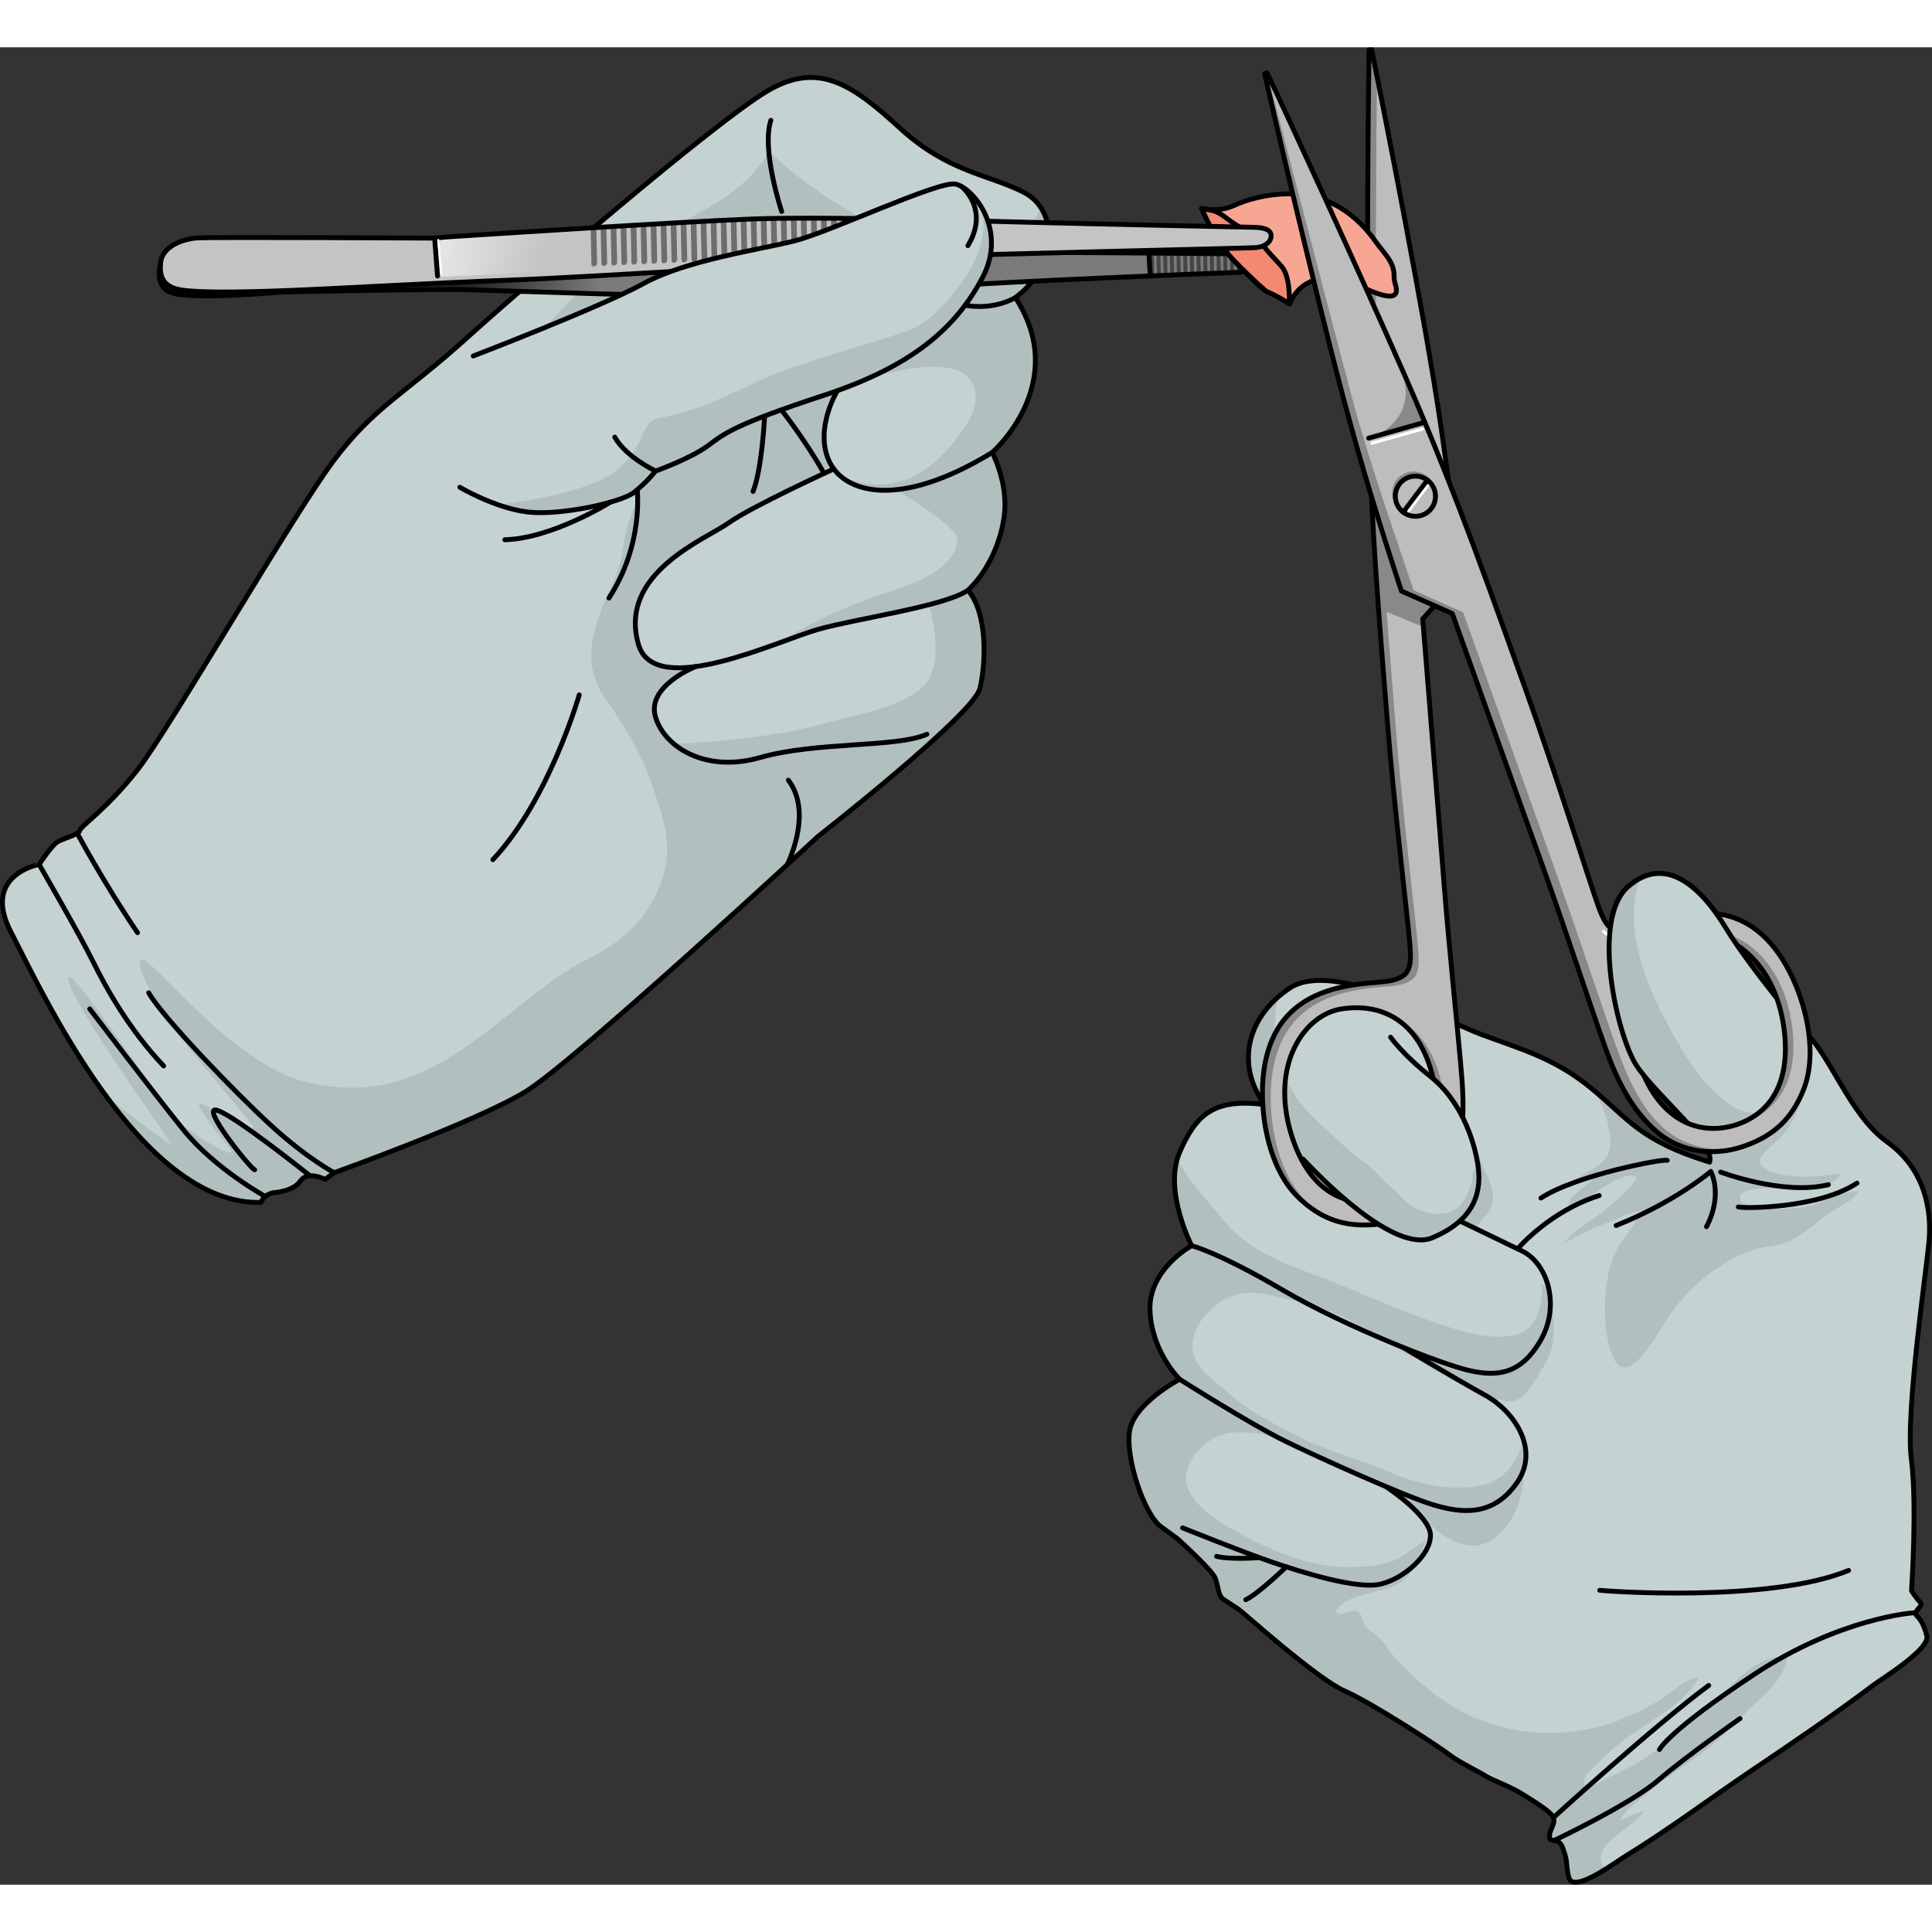
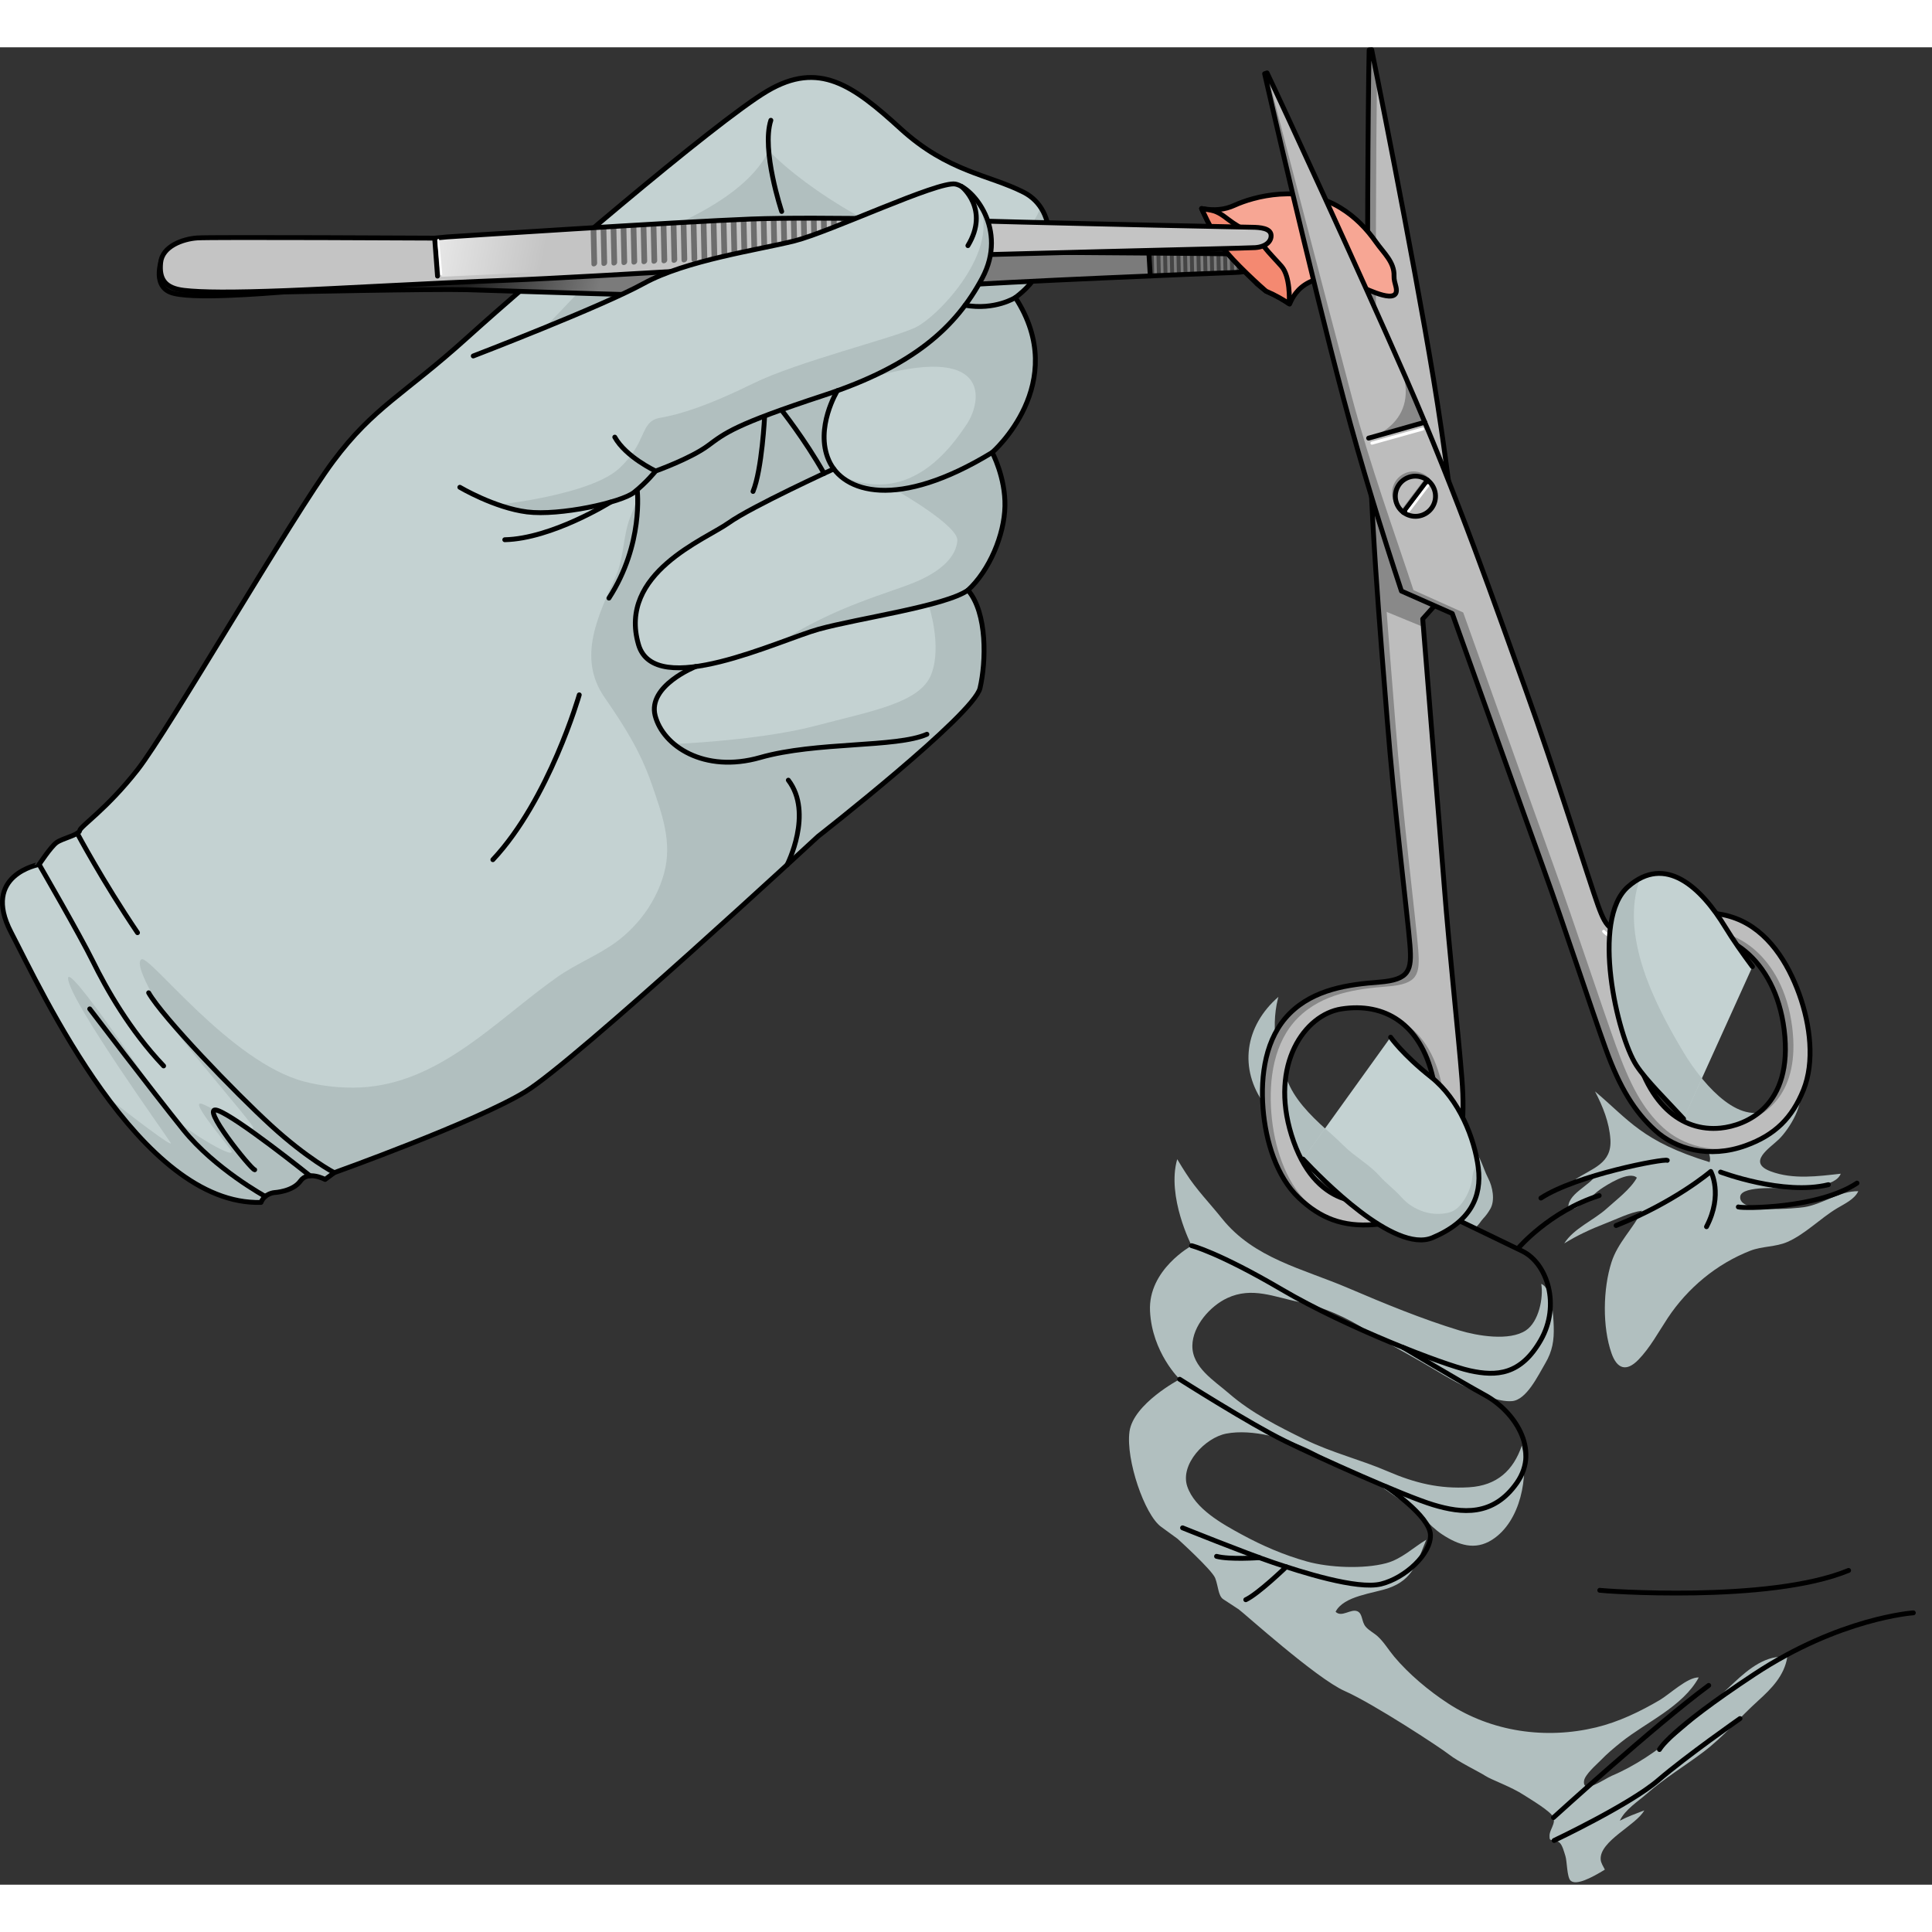
<svg xmlns="http://www.w3.org/2000/svg" version="1.1" id="Layer_1" width="800px" height="800px" viewBox="0 0 397.839 378.356" enable-background="new 0 0 397.839 378.356" xml:space="preserve">
  <rect x="0" y="0" width="397.839" height="378.356" fill="#333333" stroke="none" />
  <g>
    <g>
      <g>
-         <path fill="#C4D2D2" d="M393.62,317.813c0,0,1.199-17.537-0.04-27.137c-1.24-9.598,3.187-39.334,3.663-45.043     c0.479-5.711-0.58-14.438-8.604-20.197c-8.021-5.76-11.672-18.193-17.595-23.328c0,0-10.638-12.496-15.712-20.842     c-5.073-8.346-12.406-15.159-20.099-8.402c-7.692,6.759-2.261,30.65,1.745,36.791c4.009,6.141,16.375,16,15.065,19.914     c-14.419-4.43-16.726-8.953-24.402-15.24c-7.679-6.287-14.565-8.039-22.624-11.061c-8.061-3.023-30.52-15.482-39.441-9.531     c-8.922,5.953-11.114,15.811-5.168,23.975c-10.434-1.316-14.135,2.033-17.51,9.863s2.48,19.197,2.48,19.197     s-8.988,4.904-8.571,13.462c0.417,8.556,6.108,14.044,6.108,14.044s-9.568,5.025-10.338,10.797     c-0.77,5.771,3.105,17.096,6.502,19.572c3.397,2.477,3.397,2.477,3.397,2.477s7.095,6.409,7.75,8.092     c0.653,1.685,0.61,3.665,1.665,4.355c0,0,2.281,1.496,3.16,2.071s16.01,14.259,21.854,16.833s19.717,11.666,21.533,13.107     c1.817,1.441,6.202,3.562,7.431,4.367c1.229,0.806,5.315,2.229,7.952,3.957c1.24,0.813,5.637,3.381,6.067,4.623     c0.318,0.916-0.208,1.779-0.541,2.604c-0.169,0.417-0.302,0.854-0.266,1.308c0.015,0.192-0.02,0.474,0.128,0.609     c0.158,0.145,0.361,0.096,0.552,0.129c0.171,0.027,0.343,0.096,0.511,0.15c0.237,0.076,0.555,0.139,0.764,0.283     c0.695,0.475,1.064,2.102,1.311,2.846c0.348,1.061,0.297,4.363,1.074,5.068c1.902,1.736,9.414-3.906,11.418-5.131     c8.828-5.396,17.087-11.643,25.664-17.416c8.561-5.76,17.096-11.582,25.35-17.779c1.623-1.22,11.58-7.335,10.922-10.043     c-1.082-4.469-2.824-4.107-2.25-4.984c0.575-0.877,1.403-1.408,0.975-1.871C394.327,319.031,393.62,317.813,393.62,317.813z" />
        <path fill="#B1BFBF" d="M306.461,232.913c-0.67-1.286-1.066-2.638-1.684-3.94c-0.425-0.9-0.943-1.756-1.32-2.673     c-0.051,1.118,0.619,2.202,0.609,3.296c-0.006,0.699-0.397,1.308-0.629,1.92c-0.211,0.56-0.227,1.141-0.557,1.652     c-0.393,0.607-1.117,1.018-1.711,1.412c-2.004,1.332-4.861,2.014-7.203,2.451c-3.156,0.59-6.613-1.65-8.842-3.699     c-2.11-1.939-4.252-3.721-6.519-5.482c-1.599-1.241-2.923-2.735-4.447-4.063c-3.122-2.722-6.702-6.049-8.518-9.778     c-1.292-2.661-2.314-5.447-2.802-8.397c-0.514-3.126-0.471-6.604,0.308-9.682c0.031-0.124,0.069-0.264,0.106-0.4     c-6.92,6.014-8.23,14.787-2.846,22.182c-0.089-0.012-0.166-0.017-0.254-0.026c1.394,1.724,2.833,3.467,3.935,5.351     c1.263,2.154,2.642,4.285,4.063,6.336c1.504,2.164,3.109,3.572,5.227,5.104c1.75,1.27,3.29,2.826,5.033,4.07     c1.836,1.308,3.813,2.641,5.78,3.686c2.323,1.236,4.327,3.109,7.044,3.405c2.755,0.3,5.633-0.695,7.85-2.389     c0.531-0.404,1.05-1.075,1.727-1.229c0.754-0.174,1.166,0.344,1.74,0.72c0.6,0.396,0.682,0.589,1.236,0.275     c0.688-0.392,1.094-1.272,1.631-1.831c0.582-0.606,1.032-1.246,1.462-1.982C307.909,237.443,307.358,234.641,306.461,232.913z" />
        <path fill="#B1BFBF" d="M371.506,238.838c-1.626,0.25-13.629,1.416-13.158-2.202c0.311-2.397,9.166-1.595,10.611-1.673     c2.357-0.13,8.986-0.168,10.092-3.015c-4.635,0.519-9.8,1.251-14.42-0.479c-4.964-1.857-0.223-4.771,1.672-6.605     c2.063-1.998,5.76-7.737,3.959-10.753c-0.99-1.655-2.247,1.175-3.213,2.161c-0.947,0.968-1.788,1.988-3.006,2.559     c-6.769,3.176-14.311-6.803-17.284-11.75c-6.036-10.045-13.28-24.168-9.035-35.943c-0.824,0.429-1.653,0.994-2.49,1.727     c-7.692,6.759-2.261,30.65,1.745,36.791c4.009,6.141,16.375,16,15.065,19.914c-13.899-4.271-16.546-8.629-23.596-14.569     c1.608,3.103,2.931,6.353,3.166,9.86c0.339,5.058-3.692,5.91-7.282,8.309c1.451,0.037,2.998-0.764,4.412-1.088     c-1.351,2.43-6.244,4.043-5.773,7.214c1.76,0.385,5.178-3.179,6.543-4.114c1.354-0.926,5.947-3.909,7.554-2.406     c-1.301,2.355-4.249,4.564-6.221,6.354c-2.643,2.398-6.835,4.1-8.731,7.172c2.626-1.633,5.463-2.951,8.367-4.072     c2.342-0.902,5.162-2.32,7.625-2.669c-1.781,3.689-4.953,6.513-6.27,10.616c-1.75,5.455-1.902,13.311,0.01,18.754     c1.143,3.252,3.074,3.833,5.504,1.354c2.441-2.492,4.168-5.748,6.078-8.631c4.09-6.169,10.054-11.125,16.967-13.836     c2.502-0.979,5.238-0.75,7.672-1.821c3.68-1.618,6.764-4.852,10.216-6.925c1.527-0.917,3.624-1.863,4.372-3.523     C378.797,235.484,375.302,238.258,371.506,238.838z" />
        <path fill="#B1BFBF" d="M357.184,336.636c-7.676,7.144-15.56,15.185-25.314,19.306c-1.377,0.582-6.035,3.934-5.686,1.046     c0.158-1.302,2.587-3.372,3.435-4.247c1.329-1.376,2.769-2.584,4.259-3.773c5.147-4.111,12.646-7.273,15.932-13.287     c-2.287-0.107-6.041,3.485-8.016,4.644c-4.091,2.4-8.507,4.532-13.158,5.649c-10.353,2.486-21.459,0.928-30.486-4.973     c-3.936-2.574-8.04-6.003-11.073-9.621c-1.157-1.379-2.038-2.921-3.366-4.146c-0.779-0.718-1.832-1.213-2.504-2.02     c-0.867-1.041-0.578-2.652-1.682-3.154c-1.338-0.607-3.257,1.361-4.499,0.094c1.68-3.295,7.795-3.773,10.911-4.872     c5.09-1.79,5.857-5.335,7.764-9.956c-2.609,1.541-5.075,3.992-8.285,4.836c-4.664,1.227-11.691,0.926-16.314-0.365     c-4.711-1.317-9.131-3.227-13.424-5.561c-4.021-2.187-9.628-5.287-11.19-9.873c-1.558-4.566,3.677-10.053,8.017-10.891     c5.369-1.039,12.616,1.029,17.402,3.395c2.049,1.011,3.977,2.277,5.998,3.326c1.682,0.871,3.592,1.406,5.232,2.199     c2.887,1.391,5.273,3.625,8.015,5.19c3.021,1.726,4.9,4.741,7.876,6.681c3.285,2.141,6.677,3.335,10.233,1.062     c5.913-3.78,7.568-13.114,6.113-19.386c-1.738,5.102-5.11,8.236-10.869,8.581c-6.063,0.363-11.099-0.847-16.687-3.257     c-5.682-2.453-11.531-3.844-17.114-6.58c-5.474-2.682-11.004-5.465-15.632-9.483c-3.021-2.627-7.604-5.371-7.541-9.851     c0.059-4.074,3.666-8.141,7.169-9.784c5.12-2.4,9.685-0.218,14.858,0.806c4.823,0.955,9.864,3.225,13.966,5.883     c3.573,2.314,7.429,4.291,11.116,6.423c3.172,1.833,6.232,3.802,9.563,5.358c2.552,1.193,6.309,2.958,9.123,2.745     c3.023-0.226,5.4-5.295,6.865-7.767c1.492-2.518,1.846-4.763,1.75-7.668c-0.066-1.984-0.308-7.793-2.564-8.702     c0.482,2.929-0.53,7.802-3.154,9.564c-3.39,2.278-10.047,1.122-13.699,0.016c-7.683-2.333-15.553-5.583-22.94-8.741     c-9.331-3.988-19.374-6.076-25.961-14.316c-2.466-3.084-5.313-5.992-7.433-9.338c-0.409-0.648-1.09-1.684-1.777-2.869     c-2.229,7.717,2.969,17.814,2.969,17.814s-8.988,4.904-8.571,13.462c0.417,8.556,6.108,14.044,6.108,14.044     s-9.568,5.025-10.338,10.797c-0.77,5.771,3.105,17.096,6.502,19.572c3.397,2.477,3.397,2.477,3.397,2.477s7.095,6.409,7.75,8.092     c0.653,1.685,0.61,3.665,1.665,4.355c0,0,2.281,1.496,3.16,2.071s16.01,14.259,21.854,16.833s19.717,11.666,21.533,13.107     c1.817,1.441,6.202,3.562,7.431,4.367c1.229,0.806,5.315,2.229,7.952,3.957c1.24,0.813,5.637,3.381,6.067,4.623     c0.318,0.916-0.208,1.779-0.541,2.604c-0.169,0.417-0.302,0.854-0.266,1.308c0.015,0.192-0.02,0.474,0.128,0.609     c0.158,0.145,0.361,0.096,0.552,0.129c0.171,0.027,0.343,0.096,0.511,0.15c0.237,0.076,0.555,0.139,0.764,0.283     c0.695,0.475,1.064,2.102,1.311,2.846c0.348,1.061,0.297,4.363,1.074,5.068c1.137,1.037,4.277-0.563,7.048-2.279     c-0.354-0.699-0.805-1.37-0.858-2.059c-0.301-3.833,7.358-7.1,8.971-10.134c-1.683,0.642-3.432,1.288-5.033,2.122     c1.104-2.326,3.688-3.912,5.565-5.559c3.622-3.177,7.799-5.689,11.661-8.607c4.166-3.148,7.404-7.059,11.258-10.541     c2.778-2.511,5.381-5.169,5.998-8.959C363.84,330.854,360.068,333.949,357.184,336.636z" />
-         <path fill="none" stroke="#000000" stroke-linecap="round" stroke-linejoin="round" stroke-miterlimit="10" d="M393.62,317.813     c0,0,1.199-17.537-0.04-27.137c-1.24-9.598,3.187-39.334,3.663-45.043c0.479-5.711-0.58-14.438-8.604-20.197     c-8.021-5.76-11.672-18.193-17.595-23.328c0,0-10.638-12.496-15.712-20.842c-5.073-8.346-12.406-15.159-20.099-8.402     c-7.692,6.759-2.261,30.65,1.745,36.791c4.009,6.141,16.375,16,15.065,19.914c-14.419-4.43-16.726-8.953-24.402-15.24     c-7.679-6.287-14.565-8.039-22.624-11.061c-8.061-3.023-30.52-15.482-39.441-9.531c-8.922,5.953-11.114,15.811-5.168,23.975     c-10.434-1.316-14.135,2.033-17.51,9.863s2.48,19.197,2.48,19.197s-8.988,4.904-8.571,13.462     c0.417,8.556,6.108,14.044,6.108,14.044s-9.568,5.025-10.338,10.797c-0.77,5.771,3.105,17.096,6.502,19.572     c3.397,2.477,3.397,2.477,3.397,2.477s7.095,6.409,7.75,8.092c0.653,1.685,0.61,3.665,1.665,4.355c0,0,2.281,1.496,3.16,2.071     s16.01,14.259,21.854,16.833s19.717,11.666,21.533,13.107c1.817,1.441,6.202,3.562,7.431,4.367     c1.229,0.806,5.315,2.229,7.952,3.957c1.24,0.813,5.637,3.381,6.067,4.623c0.318,0.916-0.208,1.779-0.541,2.604     c-0.169,0.417-0.302,0.854-0.266,1.308c0.015,0.192-0.02,0.474,0.128,0.609c0.158,0.145,0.361,0.096,0.552,0.129     c0.171,0.027,0.343,0.096,0.511,0.15c0.237,0.076,0.555,0.139,0.764,0.283c0.695,0.475,1.064,2.102,1.311,2.846     c0.348,1.061,0.297,4.363,1.074,5.068c1.902,1.736,9.414-3.906,11.418-5.131c8.828-5.396,17.087-11.643,25.664-17.416     c8.561-5.76,17.096-11.582,25.35-17.779c1.623-1.22,11.58-7.335,10.922-10.043c-1.082-4.469-2.824-4.107-2.25-4.984     c0.575-0.877,1.403-1.408,0.975-1.871C394.327,319.031,393.62,317.813,393.62,317.813z" />
        <path fill="none" stroke="#000000" stroke-linecap="round" stroke-linejoin="round" stroke-miterlimit="10" d="M245.379,246.771     c0,0,5.5,1.354,18.644,9.07s33.173,15.464,38.661,16.669c5.487,1.204,10.477,0.888,14.582-6.286     c4.104-7.174,1.4-15.82-3.82-18.346c-5.221-2.523-12.837-6.193-12.837-6.193" />
        <path fill="none" stroke="#000000" stroke-linecap="round" stroke-linejoin="round" stroke-miterlimit="10" d="M242.917,274.277     c0,0,14.414,9.162,21.63,12.695c7.215,3.533,24.612,11.347,30.556,13.148c5.941,1.803,12.395,2.445,17.264-4.527     c4.868-6.973-0.74-14.833-6.452-17.978c-5.71-3.145-16.988-9.894-16.988-9.894" />
        <path fill="none" stroke="#000000" stroke-linecap="round" stroke-linejoin="round" stroke-miterlimit="10" d="M243.515,304.873     c0,0,13.007,5.236,18.64,7.134c5.631,1.897,17.311,5.665,22.258,4.425c4.948-1.242,10.248-6.137,10.148-10.089     c-0.102-3.952-9.104-9.933-9.104-9.933" />
        <path fill="none" stroke="#000000" stroke-linecap="round" stroke-linejoin="round" stroke-miterlimit="10" d="M264.862,312.9     c0,0-5.734,5.551-8.333,6.777" />
        <path fill="none" stroke="#000000" stroke-linecap="round" stroke-linejoin="round" stroke-miterlimit="10" d="M259.348,311.014     c0,0-6.168,0.447-8.834-0.273" />
        <path fill="none" stroke="#000000" stroke-linecap="round" stroke-linejoin="round" stroke-miterlimit="10" d="M393.995,322.377     c0,0-15.102,0.99-32.797,12.686c-17.699,11.698-19.482,15.459-19.482,15.459" />
        <path fill="none" stroke="#000000" stroke-linecap="round" stroke-linejoin="round" stroke-miterlimit="10" d="M320.022,369.254     c0,0,15.628-7.403,21.467-12.42c5.838-5.016,16.815-12.686,16.815-12.686" />
        <path fill="none" stroke="#000000" stroke-linecap="round" stroke-linejoin="round" stroke-miterlimit="10" d="M319.89,364.529     c0,0,20.981-19.102,31.974-27.209" />
        <path fill="none" stroke="#000000" stroke-linecap="round" stroke-linejoin="round" stroke-miterlimit="10" d="M329.424,317.734     c0.426,0.113,34.826,2.686,51.242-4.092" />
        <path fill="none" stroke="#000000" stroke-linecap="round" stroke-linejoin="round" stroke-miterlimit="10" d="M332.786,242.619     c12.199-4.857,19.5-11.133,19.5-11.133s2.603,4.695-0.881,11.379" />
        <path fill="none" stroke="#000000" stroke-linecap="round" stroke-linejoin="round" stroke-miterlimit="10" d="M312.645,247.275     c0,0,6.491-7.623,16.658-10.823" />
        <path fill="none" stroke="#000000" stroke-linecap="round" stroke-linejoin="round" stroke-miterlimit="10" d="M343.323,229.199     c-0.627-0.41-18.698,2.99-26.012,7.764" />
        <path fill="none" stroke="#000000" stroke-linecap="round" stroke-linejoin="round" stroke-miterlimit="10" d="M354.301,231.611     c0,0,12.932,4.889,22.205,2.597" />
        <path fill="none" stroke="#000000" stroke-linecap="round" stroke-linejoin="round" stroke-miterlimit="10" d="M357.959,238.792     c0.973,0.339,16.506,0.355,24.438-4.907" />
        <g>
          <g>
            <path fill="#BDBDBD" d="M267.414,236.882c4.48,4.279,9.14,6.044,15.536,5.546c8.029-0.623,13.471-5.299,15.722-10.528       c2.254-5.228,3.029-10.942,2.368-19.479c-0.665-8.544-2.594-26.21-3.636-39.649c-1.015-13.041-3.558-43.783-4.438-55.06       l7.636-8.522c-1.33-12.543-3.026-26.494-5.43-40.992C290.803,41.813,282.458,0.5,282.458,0.5l-0.524,0.051       c-0.245,11.023-0.453,46.979-0.218,68.824c0.287,26.744,2.554,51.297,3.92,68.873c1.367,17.577,4.293,41.365,4.697,46.59       c0.404,5.223-0.039,7.169-6.334,7.66c-6.297,0.488-13.381,1.426-18.416,6.445c-5.033,5.021-6.031,12.754-5.495,19.577       C260.616,225.337,262.932,232.6,267.414,236.882z M276.229,198.02c8.904-1.383,16.243,3.061,18.811,14.044       c3.336,14.261-1.301,22.409-8.854,24.954c-4.793,1.611-15.5,2.264-20.248-13.045       C261.439,209.467,268.628,199.201,276.229,198.02z" />
            <g>
              <path fill="#898989" d="M275.67,236.678c4.507,2.797,9.393,2.183,12.219,1.232c7.554-2.544,12.19-10.695,8.854-24.953        c-1.598-6.843-5.049-11.143-9.572-13.084c3.68,2.227,6.478,6.242,7.869,12.19c3.336,14.261-1.301,22.409-8.854,24.954        C283.713,237.85,279.665,238.416,275.67,236.678z" />
              <path fill="#898989" d="M269.12,237.775c-4.483-4.283-6.799-11.545-7.328-18.363c-0.535-6.82,0.464-14.557,5.497-19.578        c5.034-5.017,12.118-5.954,18.414-6.445c6.294-0.49,6.739-2.436,6.333-7.658c-0.402-5.227-3.327-29.016-4.695-46.592        c-1.366-17.575-3.635-42.129-3.92-68.872c-0.209-19.419-0.068-49.972,0.139-64.265c-0.689-3.459-1.102-5.502-1.102-5.502        l-0.524,0.051c-0.245,11.023-0.453,46.979-0.218,68.824c0.287,26.744,2.554,51.297,3.92,68.873        c1.367,17.577,4.293,41.365,4.697,46.59c0.404,5.223-0.039,7.169-6.334,7.66c-6.297,0.488-13.381,1.426-18.416,6.445        c-5.033,5.021-6.031,12.754-5.495,19.577c0.528,6.816,2.845,14.079,7.326,18.361c1.861,1.778,3.757,3.112,5.788,4.04        C271.797,240.089,270.452,239.045,269.12,237.775z" />
            </g>
            <path fill="#898989" d="M293.095,119.367c-0.046-0.584-0.091-1.145-0.129-1.655l4.124-4.603       c-2.498-7.976-10.75-34.31-15.42-48.967c0.012,1.811,0.027,3.566,0.045,5.232c0.18,16.627,1.123,32.407,2.141,46.191       L293.095,119.367z" />
            <path fill="none" stroke="#000000" stroke-linecap="round" stroke-linejoin="round" stroke-miterlimit="10" d="       M267.414,236.882c4.48,4.279,9.14,6.044,15.536,5.546c8.029-0.623,13.471-5.299,15.722-10.528       c2.254-5.228,3.029-10.942,2.368-19.479c-0.665-8.544-2.594-26.21-3.636-39.649c-1.015-13.041-3.558-43.783-4.438-55.06       l7.636-8.522c-1.33-12.543-3.026-26.494-5.43-40.992C290.803,41.813,282.458,0.5,282.458,0.5l-0.524,0.051       c-0.245,11.023-0.453,46.979-0.218,68.824c0.287,26.744,2.554,51.297,3.92,68.873c1.367,17.577,4.293,41.365,4.697,46.59       c0.404,5.223-0.039,7.169-6.334,7.66c-6.297,0.488-13.381,1.426-18.416,6.445c-5.033,5.021-6.031,12.754-5.495,19.577       C260.616,225.337,262.932,232.6,267.414,236.882z M276.229,198.02c8.904-1.383,16.243,3.061,18.811,14.044       c3.336,14.261-1.301,22.409-8.854,24.954c-4.793,1.611-15.5,2.264-20.248-13.045       C261.439,209.467,268.628,199.201,276.229,198.02z" />
          </g>
          <g>
            <g>
              <path fill="#C4D2D2" d="M2.276,182.238c6.192,11.87,26.528,56.322,51.471,55.624c0.734-1.87,2.739-2.026,2.739-2.026        s3.837-0.19,5.386-2.398c1.547-2.206,5.072-0.309,5.072-0.309l1.886-1.395c0,0,29.135-10.432,39.362-16.675        c10.228-6.248,60.259-52.57,60.259-52.57s32.083-25.077,33.353-30.524c1.27-5.448,1.545-15.464-2.476-20.175        c4.42-4.067,7.49-11.38,7.61-17.302c0.122-5.926-2.617-11.059-2.617-11.059s16.286-14.174,4.761-31.894        c8.904-6.592,8.936-18.019,1.712-21.687c-7.225-3.669-15.532-4.145-25.324-13.072c-9.791-8.929-16.792-14.087-27.488-7.758        c-10.695,6.327-48.795,39.041-61.824,50.807C83.125,71.597,76.972,74.032,68.59,85.272        c-8.384,11.245-33.849,55.287-40.25,63.476c-6.402,8.188-11.796,11.648-11.929,12.545c-0.133,0.893-3.591,1.596-4.788,2.484        c-1.2,0.889-3.566,4.495-3.566,4.495S-3.912,170.369,2.276,182.238z" />
              <path fill="#B1BFBF" d="M197.621,42.143c-12.772-0.916-31.645-12.86-39.329-20.885c-5.721,12.293-29.656,19.218-29.656,19.218        l-16.44,17.232c0.662-0.695,10.922,10.029,11.559,10.792c2.804,3.351,5.32,7.096,6.733,11.265        c0.685,2.019,1.107,4.135,1.104,6.272c-0.01,2.096-0.447,4.213-0.514,6.305c-0.058,1.852-0.705,2.823-1.372,4.6        c-1.433,3.813-1.214,8.119-2.856,11.853c-3.48,7.903-8.131,16.714-2.396,25.021c4.054,5.878,7.393,11.077,9.729,17.854        c2.097,6.084,4.327,11.963,2.557,18.426c-1.526,5.574-5.105,10.609-9.741,14.053c-3.814,2.828-8.332,4.55-12.221,7.287        c-12.476,8.774-24.159,21.944-40.525,22.749c-3.782,0.184-7.933-0.246-11.604-1.208        c-15.235-4.001-31.767-26.035-33.503-25.179c-1.736,0.854,3.124,9.308,6.763,14.379c3.638,5.07,14.675,17.779,16.083,19.969        c1.406,2.192-7.232-3.242-10.209-4.502c-2.978-1.26,3.168,6.051,5.607,9.202c2.437,3.149-9.638-3.957-11.953-6.865        c-2.313-2.907-22.351-33.22-21.392-27.954c0.955,5.261,19.794,31.497,21.06,33.497c0.944,1.489-8.347-5.68-13.15-9.438        c8.813,11.945,19.766,22.114,31.793,21.777c0.734-1.87,2.739-2.026,2.739-2.026s3.837-0.19,5.386-2.398        c1.547-2.206,5.072-0.309,5.072-0.309l1.886-1.395c0,0,29.135-10.432,39.362-16.675c10.228-6.248,60.259-52.57,60.259-52.57        c4.595-3.589,9.114-7.271,13.584-11.016c1.706-1.427,3.468-2.789,5.158-4.233c0.845-0.723,1.671-1.464,2.457-2.248        c0.276-0.27,0.671-0.56,0.777-0.951c0.104-0.386,0.055-0.885,0.055-1.278c-0.003-0.213,0.027-0.288-0.08-0.496        c-0.106-0.206-0.417-0.71-0.615-0.828c-0.309-0.185-0.771,0.029-1.069,0.124c-0.36,0.118-0.741,0.186-1.104,0.306        c-0.974,0.313-1.935,0.731-2.953,0.858c-0.864,0.109-1.686,0.418-2.545,0.587c-0.399,0.078-0.817-0.041-1.225-0.046        c-0.417-0.006-0.839,0.023-1.255,0.044c-0.984,0.055-1.96,0.137-2.946,0.169c-1.105,0.035-2.229,0.111-3.335,0.112        c-0.758-0.004-1.458-0.292-2.219-0.251c-2.313,0.124-4.62,0.295-6.938,0.397c-0.313,0.013-0.627,0.026-0.938,0.046        c-5.346,0.29-11.048,0.65-15.247-3.35c-3.537-3.368-3.398-7.213-3.144-11.113c0.162-2.471-0.638-3.513-2.22-5.824        c-1.614-2.359-1.438-4.466-1.158-7.225c0.433-4.267-0.734-10.157,1.928-13.876c2.257-3.159,7.148-5.069,10.484-6.84        c3.979-2.116,8.026-4.107,12.092-6.058c0.485-0.232,5.68-2.188,5.701-2.679l0.736-16.112l31.689-29.339        C202.253,42.095,200.047,42.318,197.621,42.143z" />
              <path fill="#C4D2D2" d="M171.695,86.821c0,0-16.926,7.735-21.667,11.122c-4.743,3.386-22.855,10.327-18.543,25.059        c3.339,11.424,29.021-0.942,37.113-3.184c8.091-2.24,26.091-4.748,30.729-8.028" />
              <path fill="#C4D2D2" d="M172.431,70.709c0,0-4.692,7.653-1.775,14.324c2.916,6.672,14.145,10.317,33.665-1.604" />
              <path fill="#C4D2D2" d="M143.245,127.52c0,0-9.922,3.914-8.334,10.11c1.592,6.201,10.073,11.922,21.628,8.617        c11.553-3.304,28.021-1.997,34.329-4.79" />
              <path fill="#B1BFBF" d="M206.938,94.488c0.122-5.926-2.617-11.059-2.617-11.059s16.286-14.174,4.761-31.894        c7.129-5.279,8.557-13.644,5.141-18.655c-2.757,9.703-15.983,5.107-15.983,5.107l-3.789,1.388c0,0-4.832,15.478-15.814,28.861        c25.696-7.681,23.599,4.615,20.449,9.355c-3.148,4.738-12.089,17.536-26.64,10.239c2.105,3.623,12.823,3.816,12.823,3.816        s12.071,6.928,11.87,9.909c-0.202,2.982-2.769,6.018-8.305,8.414c-5.532,2.398-16.643,4.956-28.575,12.75        c6.319-2.179,30.956-7.923,30.956-7.923s2.851,8.441,0.549,14.325c-2.299,5.889-12.15,7.508-23.759,10.575        c-9.909,2.62-24.182,3.513-28.15,3.72c-0.685,0.036-1.06,0.05-1.06,0.05l0.375-0.014c5.123,21.746,49.557-1.287,49.557-1.287        l2.145,1.69c5.745-5.147,10.463-9.87,10.933-11.894c1.27-5.448,1.545-15.464-2.476-20.175        C203.748,107.723,206.818,100.41,206.938,94.488z" />
              <path fill="none" stroke="#000000" stroke-linecap="round" stroke-linejoin="round" stroke-miterlimit="10" d="M2.276,182.238        c6.192,11.87,26.528,56.322,51.471,55.624c0.734-1.87,2.739-2.026,2.739-2.026s3.837-0.19,5.386-2.398        c1.547-2.206,5.072-0.309,5.072-0.309l1.886-1.395c0,0,29.135-10.432,39.362-16.675c10.228-6.248,60.259-52.57,60.259-52.57        s32.083-25.077,33.353-30.524c1.27-5.448,1.545-15.464-2.476-20.175c4.42-4.067,7.49-11.38,7.61-17.302        c0.122-5.926-2.617-11.059-2.617-11.059s16.286-14.174,4.761-31.894c8.904-6.592,8.936-18.019,1.712-21.687        c-7.225-3.669-15.532-4.145-25.324-13.072c-9.791-8.929-16.792-14.087-27.488-7.758        c-10.695,6.327-48.795,39.041-61.824,50.807C83.125,71.597,76.972,74.032,68.59,85.272        c-8.384,11.245-33.849,55.287-40.25,63.476c-6.402,8.188-11.796,11.648-11.929,12.545c-0.133,0.893-3.591,1.596-4.788,2.484        c-1.2,0.889-3.566,4.495-3.566,4.495S-3.912,170.369,2.276,182.238z" />
              <path fill="none" stroke="#000000" stroke-linecap="round" stroke-linejoin="round" stroke-miterlimit="10" d="        M131.208,91.109c0,0,1.4,11.174-5.816,22.313" />
              <path fill="none" stroke="#000000" stroke-linecap="round" stroke-linejoin="round" stroke-miterlimit="10" d="        M171.695,86.821c0,0-16.926,7.735-21.667,11.122c-4.743,3.386-22.855,10.327-18.543,25.059        c3.339,11.424,29.021-0.942,37.113-3.184c8.091-2.24,26.091-4.748,30.729-8.028" />
              <path fill="none" stroke="#000000" stroke-linecap="round" stroke-linejoin="round" stroke-miterlimit="10" d="        M143.245,127.52c0,0-9.922,3.914-8.334,10.11c1.592,6.201,10.073,11.922,21.628,8.617c11.553-3.304,28.021-1.997,34.329-4.79" />
              <path fill="none" stroke="#000000" stroke-linecap="round" stroke-linejoin="round" stroke-miterlimit="10" d="        M119.281,133.342c0,0-6.176,21.572-17.791,33.946" />
              <path fill="none" stroke="#000000" stroke-linecap="round" stroke-linejoin="round" stroke-miterlimit="10" d="        M15.907,161.849c0,0,5.217,9.824,12.409,20.467" />
              <path fill="none" stroke="#000000" stroke-linecap="round" stroke-linejoin="round" stroke-miterlimit="10" d="M8.057,168.272        c0,0,8.362,14.439,11.087,19.975c2.724,5.537,7.554,14.146,14.547,21.505" />
              <path fill="none" stroke="#000000" stroke-linecap="round" stroke-linejoin="round" stroke-miterlimit="10" d="M68.83,231.734        c0,0-5.533-2.864-12.996-9.7c-7.466-6.834-22.329-22.273-25.221-27.341" />
              <path fill="none" stroke="#000000" stroke-linecap="round" stroke-linejoin="round" stroke-miterlimit="10" d="        M63.845,232.386c0,0-15.233-12.218-19.087-13.483c-3.857-1.269,6.947,12.166,7.686,12.236" />
              <path fill="none" stroke="#000000" stroke-linecap="round" stroke-linejoin="round" stroke-miterlimit="10" d="M54.632,236.63        c0,0-10.391-5.67-16.881-13.742c-6.489-8.073-19.274-24.876-19.274-24.876" />
              <path fill="none" stroke="#000000" stroke-linecap="round" stroke-linejoin="round" stroke-miterlimit="10" d="        M162.076,168.359c0,0,5.466-10.652,0.259-17.448" />
              <path fill="none" stroke="#000000" stroke-linecap="round" stroke-linejoin="round" stroke-miterlimit="10" d="        M157.456,75.915c0,0-0.536,11.014-2.393,15.543" />
              <path fill="none" stroke="#000000" stroke-linecap="round" stroke-linejoin="round" stroke-miterlimit="10" d="M160.893,74.65        c0,0,4.825,6.051,8.8,13.098" />
              <path fill="none" stroke="#000000" stroke-linecap="round" stroke-linejoin="round" stroke-miterlimit="10" d="        M160.966,33.804c0,0-4.226-12.665-2.229-18.777" />
              <g>
                <g>
                  <linearGradient id="SVGID_1_" gradientUnits="userSpaceOnUse" x1="3065.587" y1="857.612" x2="3091.059" y2="868.984" gradientTransform="matrix(-0.818 -0.392 -0.627 0.922 3169.255 458.216)">
                    <stop offset="0" style="stop-color:#7B7B7B" />
                    <stop offset="0.978" style="stop-color:#212121" />
                  </linearGradient>
                  <path fill="url(#SVGID_1_)" d="M33.439,43.245c0,0-2.289,5.606,1.637,7.199c3.928,1.591,19.983,0.177,23.41-0.06          c0,0,30.537-0.661,37.629-0.47c7.091,0.193,43.638,1.485,55.561,1.423c11.922-0.069,35.78-1.459,44.445-2.216          c8.666-0.752,54.292-2.636,57.876-2.741c3.583-0.101,4.522-0.761,4.42-2.155c-0.104-1.397-2.741-1.555-4.633-1.671          c-1.885-0.112-34.746-0.265-46.798-0.423c-12.051-0.156-61.565-1.965-61.565-1.965l-84.612,2.988L33.439,43.245z" />
                  <g>
                    <path fill="#454545" d="M247.744,42.467c0.274,0.005,0.549,0.007,0.806,0.011l0.094,4.114           c-0.262,0.007-0.529,0.019-0.808,0.03L247.744,42.467z" />
                    <path fill="#454545" d="M249.118,42.483c0.278,0.003,0.548,0.005,0.807,0.007l0.088,4.045           c-0.257,0.006-0.528,0.02-0.805,0.029L249.118,42.483z" />
                    <path fill="#454545" d="M251.863,42.513c0.3,0.005,0.569,0.012,0.809,0.013l0.086,3.902           c-0.243,0.007-0.512,0.02-0.806,0.029L251.863,42.513z" />
                    <path fill="#454545" d="M250.488,42.494c0.286,0.004,0.558,0.009,0.81,0.013l0.089,3.971           c-0.255,0.01-0.525,0.022-0.809,0.034L250.488,42.494z" />
                    <path fill="#454545" d="M253.784,42.555c0.084,0.01,0.175,0.013,0.258,0.018l0.087,3.807           c-0.049,0.002-0.086,0.005-0.132,0.002c-0.149,0.008-0.382,0.015-0.675,0.026l-0.086-3.871           C253.497,42.545,253.688,42.549,253.784,42.555z" />
                    <path fill="#454545" d="M254.609,42.609c0.269,0.02,0.538,0.043,0.808,0.077l0.08,3.605           c-0.249,0.023-0.515,0.047-0.806,0.064L254.609,42.609z" />
                    <path fill="#454545" d="M258.184,43.653l0.036,1.573c-0.157,0.257-0.41,0.466-0.794,0.639l-0.059-2.768           C257.715,43.239,258,43.42,258.184,43.653z" />
                    <path fill="#454545" d="M255.984,42.758c0.285,0.042,0.556,0.092,0.811,0.159l0.072,3.14           c-0.238,0.062-0.506,0.12-0.804,0.165L255.984,42.758z" />
                    <path fill="#454545" d="M245,42.442c0.274,0.004,0.54,0.005,0.804,0.007l0.093,4.25c-0.261,0.011-0.53,0.021-0.801,0.033           L245,42.442z" />
                    <path fill="#454545" d="M246.372,42.456c0.274,0.004,0.544,0.005,0.807,0.009l0.094,4.179           c-0.265,0.011-0.536,0.022-0.808,0.035L246.372,42.456z" />
                    <path fill="#454545" d="M236.763,42.379c0.271,0.002,0.54,0.004,0.808,0.008l0.103,4.656           c-0.266,0.01-0.536,0.021-0.808,0.034L236.763,42.379z" />
                    <path fill="#454545" d="M239.508,42.4c0.271,0,0.539,0.003,0.805,0.006l0.099,4.521c-0.263,0.008-0.53,0.022-0.804,0.03           L239.508,42.4z" />
                    <path fill="#454545" d="M238.136,42.388c0.272,0.003,0.539,0.007,0.805,0.01l0.104,4.587           c-0.269,0.01-0.534,0.021-0.803,0.034L238.136,42.388z" />
                    <path fill="#454545" d="M243.626,42.432c0.273,0.003,0.54,0.007,0.808,0.006l0.094,4.32           c-0.267,0.007-0.532,0.021-0.805,0.029L243.626,42.432z" />
                    <path fill="#454545" d="M242.253,42.421c0.272,0.003,0.542,0.003,0.807,0.005l0.099,4.385           c-0.267,0.012-0.533,0.021-0.807,0.037L242.253,42.421z" />
                    <path fill="#454545" d="M240.88,42.411c0.275,0.003,0.538,0.002,0.806,0.005l0.098,4.454           c-0.264,0.009-0.533,0.021-0.805,0.031L240.88,42.411z" />
                  </g>
                  <path fill="none" stroke="#000000" stroke-linecap="round" stroke-linejoin="round" stroke-miterlimit="10" d="          M33.439,43.245c0,0-2.289,5.606,1.637,7.199c3.928,1.591,19.983,0.177,23.41-0.06c0,0,30.537-0.661,37.629-0.47          c7.091,0.193,43.638,1.485,55.561,1.423c11.922-0.069,35.78-1.459,44.445-2.216c8.666-0.752,54.292-2.636,57.876-2.741          c3.583-0.101,4.522-0.761,4.42-2.155c-0.104-1.397-2.741-1.555-4.633-1.671c-1.885-0.112-34.746-0.265-46.798-0.423          c-12.051-0.156-61.565-1.965-61.565-1.965l-84.612,2.988L33.439,43.245z" />
                  <line fill="none" stroke="#000000" stroke-linecap="round" stroke-linejoin="round" stroke-miterlimit="10" x1="236.866" y1="47.077" x2="236.581" y2="42.379" />
                </g>
                <g>
                  <g>
                    <g>
                      <g>
                        <path fill="#F7A694" d="M270.346,48.055c-2.455,0.961-3.939,2.704-4.789,4.819c-1.031-0.717-2.65-1.714-4.836-2.653             c-0.652-0.504-1.295-1.024-1.93-1.558c0.17,0.017-5.099-4.725-6.998-7.479c-1.6-2.316-2.919-4.854-4.104-7.41             c-0.088-0.188-0.172-0.381-0.26-0.572c2.667,0.457,4.723,0.267,6.771-0.668c3.974-1.817,13.669-4.479,21.832,0.523             c2.979,1.826,5.358,4.255,7.355,7.1c1.538,2.193,3.783,4.084,3.675,6.952c-0.03,0.773,0.204,1.443,0.388,2.184             c1.016,4.118-5.867,0.483-7.379-0.025C277.251,48.319,273.298,46.899,270.346,48.055z" />
                        <path fill="none" stroke="#000000" stroke-linecap="round" stroke-linejoin="round" stroke-miterlimit="10" d="             M270.346,48.055c-2.455,0.961-3.939,2.704-4.789,4.819c-1.031-0.717-2.65-1.714-4.836-2.653             c-0.652-0.504-1.295-1.024-1.93-1.558c0.17,0.017-5.099-4.725-6.998-7.479c-1.6-2.316-2.919-4.854-4.104-7.41             c-0.088-0.188-0.172-0.381-0.26-0.572c2.667,0.457,4.723,0.267,6.771-0.668c3.974-1.817,13.669-4.479,21.832,0.523             c2.979,1.826,5.358,4.255,7.355,7.1c1.538,2.193,3.783,4.084,3.675,6.952c-0.03,0.773,0.204,1.443,0.388,2.184             c1.016,4.118-5.867,0.483-7.379-0.025C277.251,48.319,273.298,46.899,270.346,48.055z" />
                        <path fill="#F48971" d="M260.721,50.221c-0.652-0.504-7.028-6.282-8.928-9.036c-1.6-2.316-2.919-4.854-4.104-7.41             c-0.088-0.188-0.172-0.381-0.26-0.572c0.161,0.028,0.313,0.047,0.466,0.068c0.685,0.161,1.368,0.207,2.055,0.421             c1.52,0.46,2.662,1.608,3.979,2.486c2.251,1.5,4.686,2.75,6.408,4.925c1.133,1.435,2.372,2.646,3.571,4.021             c1.793,2.053,1.615,7.022,1.561,7.387c-0.015,0.097-0.03,0.188-0.046,0.274             C264.391,52.074,262.821,51.124,260.721,50.221z" />
                        <path fill="#F48971" d="M250.051,34.646c2.443,1.235,4.455,3.283,6.678,4.854c0.834,0.59,1.617,1.635,2.583,1.988             c0.796,0.287,1.194,0.545,1.774,1.214c0.807,0.931,1.195,1.901,1.758,2.979c0.442,0.845,0.93,1.654,1.33,2.521             c0.244,0.522,0.42,1.024,0.553,1.581c0.08,0.343,0.275,0.774,0.192,1.126c-0.382-0.068-0.703-0.448-1.003-0.676             c-0.609-0.463-1.272-0.855-1.871-1.337c-0.379-0.307-0.693-0.629-1.119-0.874c-0.335-0.189-0.705-0.283-1.035-0.478             c-2.156-1.276-3.447-3.364-5.145-5.128c-0.68-0.708-1.291-1.474-1.905-2.238c-0.481-0.602-1.104-1.089-1.501-1.753             c-0.328-0.549-0.685-1.063-1.043-1.589c-0.371-0.549-0.396-1.249-0.73-1.812c-0.095-0.162-0.379-0.289-0.197-0.518             C249.523,34.319,249.893,34.565,250.051,34.646z" />
                        <path fill="none" stroke="#000000" stroke-linecap="round" stroke-linejoin="round" stroke-miterlimit="10" d="             M260.721,50.221c-0.652-0.504-7.028-6.282-8.928-9.036c-1.6-2.316-2.919-4.854-4.104-7.41             c-0.088-0.188-0.172-0.381-0.26-0.572c0.161,0.028,0.313,0.047,0.466,0.068c0.685,0.161,1.368,0.207,2.055,0.421             c1.52,0.46,2.662,1.608,3.979,2.486c2.251,1.5,4.686,2.75,6.408,4.925c1.133,1.435,2.372,2.646,3.571,4.021             c1.793,2.053,1.615,7.022,1.561,7.387c-0.015,0.097-0.03,0.188-0.046,0.274             C264.391,52.074,262.821,51.124,260.721,50.221z" />
                      </g>
                    </g>
                  </g>
                </g>
                <g>
                  <path fill="#C4C4C4" d="M261.742,38.668c0.103,1.238-1.022,2.423-3.275,2.582c-2.252,0.154-59.646,1.396-70.659,1.973          c-11.007,0.572-66.483,4.122-83.019,4.73c-16.537,0.61-34.813,1.717-45.895,2.144c-11.089,0.426-17.418,0.371-20.979-0.046          c-3.978-0.465-5.168-2.331-4.833-5.708c0.334-3.38,4.578-4.882,7.523-5.088c2.941-0.207,48.901,0.038,48.901,0.038          l2.552-0.246c0,0,48.113-3.142,62.643-3.686c14.527-0.542,42.016,0.271,55.651,0.63c13.638,0.354,45.605,1.047,47.396,1.063          C259.534,37.067,261.623,37.265,261.742,38.668z" />
                  <linearGradient id="SVGID_2_" gradientUnits="userSpaceOnUse" x1="3113.207" y1="875.831" x2="3079.179" y2="858.853" gradientTransform="matrix(-0.818 -0.392 -0.627 0.922 3169.255 458.216)">
                    <stop offset="0" style="stop-color:#FFFFFF" />
                    <stop offset="1" style="stop-color:#FFFFFF;stop-opacity:0" />
                  </linearGradient>
                  <polygon fill="url(#SVGID_2_)" points="120.131,45.879 90.893,47.251 90.198,39.211 119.403,37.317         " />
                  <g>
                    <path fill="#6D6D6D" d="M141.517,43.629c0.007,0.295-0.25,0.587-0.571,0.653c-0.133,0.027-0.253,0.009-0.354-0.035           c-0.144-0.071-0.242-0.213-0.248-0.385l-0.176-7.654c-0.002-0.041,0.004-0.081,0.01-0.119           c0.393-0.021,0.775-0.044,1.157-0.065L141.517,43.629z" />
                    <path fill="#6D6D6D" d="M139.455,43.722c0.009,0.295-0.248,0.586-0.57,0.651c-0.132,0.026-0.254,0.01-0.355-0.037           c-0.143-0.069-0.236-0.209-0.242-0.387l-0.182-7.652c0.003-0.031,0.002-0.06,0.008-0.092           c0.394-0.023,0.782-0.045,1.166-0.067L139.455,43.722z" />
                    <path fill="#6D6D6D" d="M143.579,43.537c0.009,0.297-0.251,0.589-0.572,0.65c-0.129,0.029-0.254,0.013-0.35-0.035           c-0.147-0.067-0.241-0.208-0.248-0.382l-0.178-7.654c-0.002-0.049,0.004-0.097,0.015-0.14           c0.391-0.024,0.774-0.044,1.155-0.064L143.579,43.537z" />
                    <path fill="#6D6D6D" d="M147.521,35.701l0.183,7.651c0.005,0.296-0.25,0.589-0.573,0.652           c-0.132,0.027-0.252,0.012-0.353-0.036c-0.143-0.07-0.239-0.209-0.243-0.382l-0.181-7.653c0-0.063,0.009-0.124,0.027-0.182           c0.389-0.021,0.768-0.041,1.139-0.059C147.521,35.695,147.523,35.698,147.521,35.701z" />
                    <path fill="#6D6D6D" d="M137.395,43.81c0.008,0.296-0.249,0.59-0.574,0.652c-0.131,0.03-0.255,0.013-0.353-0.034           c-0.145-0.07-0.24-0.207-0.246-0.384l-0.178-7.655c-0.001-0.02,0.003-0.044,0.006-0.067c0.393-0.02,0.78-0.044,1.165-0.067           L137.395,43.81z" />
                    <path fill="#6D6D6D" d="M149.583,35.604l0.181,7.659c0.006,0.296-0.247,0.586-0.572,0.654           c-0.132,0.025-0.253,0.009-0.352-0.04c-0.147-0.068-0.243-0.205-0.247-0.381l-0.179-7.655           c-0.002-0.069,0.012-0.131,0.033-0.196c0.387-0.02,0.765-0.039,1.135-0.059C149.583,35.593,149.583,35.6,149.583,35.604z" />
                    <path fill="#6D6D6D" d="M145.641,43.447c0.006,0.294-0.25,0.586-0.574,0.65c-0.129,0.029-0.249,0.01-0.35-0.037           c-0.146-0.068-0.242-0.206-0.249-0.381l-0.177-7.657c0.001-0.056,0.009-0.108,0.024-0.16           c0.388-0.021,0.77-0.042,1.144-0.062L145.641,43.447z" />
                    <path fill="#6D6D6D" d="M124.451,45.013c-0.13,0.024-0.254,0.009-0.352-0.039c-0.146-0.067-0.241-0.205-0.247-0.381           l-0.178-7.537c0.391-0.022,0.783-0.048,1.175-0.072l0.173,7.375C125.027,44.655,124.774,44.948,124.451,45.013z" />
                    <path fill="#6D6D6D" d="M129.147,44.176c0.008,0.293-0.25,0.589-0.572,0.654c-0.134,0.027-0.252,0.009-0.354-0.036           c-0.144-0.072-0.24-0.208-0.243-0.386l-0.18-7.602c0.391-0.021,0.785-0.048,1.173-0.069L129.147,44.176z" />
                    <path fill="#6D6D6D" d="M178.059,42.638c-0.133,0.025-0.256,0.011-0.354-0.036c-0.146-0.072-0.241-0.206-0.243-0.384           l-0.165-6.964c0.389,0.004,0.782,0.012,1.172,0.015l0.16,6.712C178.637,42.28,178.381,42.572,178.059,42.638z" />
                    <path fill="#6D6D6D" d="M131.209,44.085c0.006,0.298-0.251,0.59-0.575,0.653c-0.133,0.026-0.252,0.011-0.352-0.036           c-0.144-0.071-0.241-0.207-0.246-0.383l-0.18-7.636c0.395-0.022,0.786-0.045,1.175-0.068L131.209,44.085z" />
                    <path fill="#6D6D6D" d="M133.27,43.992c0.008,0.295-0.249,0.591-0.572,0.655c-0.134,0.025-0.253,0.01-0.354-0.036           c-0.146-0.071-0.24-0.211-0.245-0.383l-0.18-7.655c0-0.004,0.002-0.008,0.002-0.011c0.393-0.026,0.782-0.044,1.171-0.065           L133.27,43.992z" />
                    <path fill="#6D6D6D" d="M135.33,43.904c0.01,0.296-0.249,0.587-0.57,0.652c-0.131,0.025-0.254,0.008-0.354-0.036           c-0.143-0.071-0.239-0.208-0.244-0.388l-0.18-7.651c0.003-0.013,0.001-0.024,0.005-0.038           c0.39-0.025,0.778-0.047,1.168-0.069L135.33,43.904z" />
                    <path fill="#6D6D6D" d="M127.082,44.268c0.011,0.295-0.246,0.592-0.57,0.657c-0.131,0.023-0.255,0.008-0.352-0.04           c-0.146-0.07-0.241-0.208-0.244-0.386l-0.18-7.568c0.393-0.023,0.785-0.046,1.174-0.069L127.082,44.268z" />
                    <path fill="#6D6D6D" d="M166.258,42.531c0.009,0.298-0.247,0.588-0.572,0.653c-0.13,0.025-0.254,0.012-0.353-0.037           c-0.142-0.071-0.239-0.208-0.246-0.384l-0.177-7.579c0.389,0.001,0.78-0.001,1.175-0.001L166.258,42.531z" />
                    <path fill="#6D6D6D" d="M151.646,35.516l0.181,7.656c0.007,0.293-0.25,0.59-0.57,0.653           c-0.134,0.025-0.256,0.01-0.357-0.038c-0.143-0.068-0.239-0.208-0.241-0.383l-0.184-7.655c0-0.068,0.015-0.14,0.04-0.205           c0.386-0.017,0.763-0.035,1.129-0.055C151.643,35.5,151.645,35.51,151.646,35.516z" />
                    <path fill="#6D6D6D" d="M168.321,42.441c0.007,0.295-0.25,0.588-0.573,0.651c-0.129,0.028-0.254,0.013-0.354-0.035           c-0.145-0.069-0.241-0.208-0.242-0.383l-0.177-7.495c0.39,0,0.781,0.002,1.174,0.002L168.321,42.441z" />
                    <path fill="#6D6D6D" d="M170.382,42.349c0.009,0.293-0.25,0.588-0.572,0.651c-0.129,0.026-0.252,0.01-0.352-0.034           c-0.143-0.07-0.24-0.208-0.242-0.384l-0.18-7.396c0.394-0.002,0.784-0.001,1.179,0.002L170.382,42.349z" />
                    <path fill="#6D6D6D" d="M122.788,37.11l0.173,7.34c0.006,0.295-0.249,0.591-0.573,0.654           c-0.132,0.027-0.252,0.012-0.351-0.036c-0.147-0.071-0.243-0.211-0.245-0.382l-0.178-7.507           C122.004,37.155,122.396,37.136,122.788,37.11z" />
                    <path fill="#6D6D6D" d="M176.567,42.073c0.011,0.297-0.247,0.59-0.572,0.654c-0.131,0.025-0.251,0.008-0.352-0.037           c-0.144-0.071-0.239-0.209-0.243-0.384l-0.165-7.076c0.389,0.001,0.781,0.008,1.17,0.015L176.567,42.073z" />
                    <path fill="#6D6D6D" d="M174.508,42.165c0.003,0.296-0.251,0.592-0.573,0.653c-0.134,0.027-0.254,0.014-0.354-0.036           c-0.144-0.069-0.239-0.209-0.243-0.385l-0.171-7.188c0.392,0.002,0.786,0.008,1.176,0.011L174.508,42.165z" />
                    <path fill="#6D6D6D" d="M172.446,42.259c0.007,0.296-0.249,0.586-0.574,0.654c-0.13,0.024-0.254,0.007-0.353-0.042           c-0.146-0.065-0.24-0.202-0.246-0.378l-0.169-7.298c0.391,0.002,0.784,0.003,1.175,0.007L172.446,42.259z" />
                    <path fill="#6D6D6D" d="M158.012,42.898c0.006,0.297-0.25,0.587-0.572,0.651c-0.13,0.025-0.254,0.012-0.354-0.037           c-0.143-0.07-0.238-0.208-0.244-0.383l-0.181-7.653c0-0.063,0.013-0.12,0.029-0.177c0.375-0.012,0.756-0.02,1.14-0.028           L158.012,42.898z" />
                    <path fill="#6D6D6D" d="M155.768,35.326c0.001,0.002-0.001,0.006-0.001,0.008l0.185,7.655           c0.006,0.296-0.251,0.589-0.572,0.651c-0.132,0.025-0.254,0.01-0.354-0.038c-0.145-0.067-0.24-0.207-0.244-0.378           l-0.182-7.656c0-0.069,0.013-0.138,0.035-0.203c0.024-0.003,0.047-0.003,0.066-0.004           C155.051,35.35,155.408,35.338,155.768,35.326z" />
                    <path fill="#6D6D6D" d="M153.708,35.423l0.181,7.657c0.005,0.297-0.252,0.587-0.574,0.654           c-0.13,0.025-0.252,0.014-0.352-0.038c-0.144-0.071-0.242-0.207-0.245-0.384l-0.181-7.656           c0.001-0.066,0.017-0.139,0.039-0.204c0.392-0.021,0.768-0.035,1.128-0.053C153.704,35.407,153.706,35.418,153.708,35.423z           " />
                    <path fill="#6D6D6D" d="M164.197,42.621c0.004,0.301-0.248,0.59-0.571,0.656c-0.133,0.024-0.255,0.009-0.354-0.038           c-0.143-0.068-0.238-0.207-0.245-0.384l-0.176-7.654c0.001-0.002,0.001-0.006,0.001-0.006           c0.388-0.004,0.776-0.008,1.171-0.005L164.197,42.621z" />
                    <path fill="#6D6D6D" d="M162.132,42.712c0.01,0.299-0.246,0.592-0.569,0.654c-0.129,0.026-0.254,0.012-0.353-0.036           c-0.146-0.069-0.239-0.205-0.245-0.383l-0.179-7.651c-0.003-0.028,0.002-0.053,0.007-0.079           c0.384-0.005,0.774-0.008,1.165-0.012L162.132,42.712z" />
                    <path fill="#6D6D6D" d="M160.074,42.805c0.005,0.297-0.25,0.588-0.572,0.652c-0.133,0.029-0.255,0.013-0.352-0.034           c-0.146-0.068-0.243-0.206-0.247-0.383l-0.177-7.658c-0.002-0.042,0.005-0.087,0.014-0.131           c0.381-0.007,0.766-0.013,1.157-0.021L160.074,42.805z" />
                  </g>
                  <path fill="none" stroke="#000000" stroke-linecap="round" stroke-linejoin="round" stroke-miterlimit="10" d="          M261.742,38.668c0.103,1.238-1.022,2.423-3.275,2.582c-2.252,0.154-59.646,1.396-70.659,1.973          c-11.007,0.572-66.483,4.122-83.019,4.73c-16.537,0.61-34.813,1.717-45.895,2.144c-11.089,0.426-17.418,0.371-20.979-0.046          c-3.978-0.465-5.168-2.331-4.833-5.708c0.334-3.38,4.578-4.882,7.523-5.088c2.941-0.207,48.901,0.038,48.901,0.038          l2.552-0.246c0,0,48.113-3.142,62.643-3.686c14.527-0.542,42.016,0.271,55.651,0.63c13.638,0.354,45.605,1.047,47.396,1.063          C259.534,37.067,261.623,37.265,261.742,38.668z" />
                  <line fill="none" stroke="#000000" stroke-linecap="round" stroke-linejoin="round" stroke-miterlimit="10" x1="89.507" y1="39.293" x2="90.094" y2="47.109" />
                  <path fill="#FFFFFF" d="M90.764,46.94c0.038,0.019,0.083,0.023,0.13,0.012c0.108-0.029,0.188-0.131,0.179-0.227          l-0.643-7.131c-0.01-0.095-0.102-0.156-0.211-0.128c-0.105,0.028-0.187,0.131-0.179,0.226l0.642,7.133          C90.688,46.88,90.718,46.92,90.764,46.94z" />
                </g>
              </g>
              <path fill="#C4D2D2" d="M97.454,63.561c0,0,26.338-10.112,35.067-14.915c8.729-4.808,23.721-6.935,31.055-8.774        c7.335-1.838,29.614-12.397,33.161-11.71c3.548,0.688,10.904,9.322,5.516,19.387c-5.389,10.063-14.114,18.041-32.55,24.098        c-18.436,6.053-20.354,7.751-23.92,10.39c-3.566,2.643-10.773,5.216-10.773,5.216s-1.856,2.34-4.465,4.411        c-2.61,2.067-15.321,4.852-22.017,4.013c-6.696-0.841-13.839-5.079-13.839-5.079" />
              <path fill="#B1BFBF" d="M201.416,31.885c5.058,9.693-8.226,23.585-12.915,25.814c-4.689,2.233-24.244,7.011-33.449,11.541        c-9.207,4.532-14.865,6.311-19.133,7.059c-4.266,0.749-2.499,5.022-8.488,10.472c-5.974,5.434-24.8,7.402-24.906,7.414        c1.902,0.665,3.972,1.235,6.004,1.49c6.695,0.839,19.406-1.945,22.017-4.013c2.608-2.071,4.465-4.411,4.465-4.411        s7.207-2.573,10.773-5.216c3.566-2.639,5.484-4.337,23.92-10.39c18.436-6.057,27.161-14.034,32.55-24.098        C205.64,41.22,203.99,35.466,201.416,31.885z" />
              <path fill="none" stroke="#000000" stroke-linecap="round" stroke-linejoin="round" stroke-miterlimit="10" d="M97.454,63.561        c0,0,26.338-10.112,35.067-14.915c8.729-4.808,23.721-6.935,31.055-8.774c7.335-1.838,29.614-12.397,33.161-11.71        c3.548,0.688,10.904,9.322,5.516,19.387c-5.389,10.063-14.114,18.041-32.55,24.098c-18.436,6.053-20.354,7.751-23.92,10.39        c-3.566,2.643-10.773,5.216-10.773,5.216s-1.856,2.34-4.465,4.411c-2.61,2.067-15.321,4.852-22.017,4.013        c-6.696-0.841-13.839-5.079-13.839-5.079" />
              <path fill="none" stroke="#000000" stroke-linecap="round" stroke-linejoin="round" stroke-miterlimit="10" d="        M172.431,70.709c0,0-4.692,7.653-1.775,14.324c2.916,6.672,14.145,10.317,33.665-1.604" />
              <path fill="none" stroke="#000000" stroke-linecap="round" stroke-linejoin="round" stroke-miterlimit="10" d="        M125.703,93.659c0,0-12.039,7.522-21.76,7.742" />
              <path fill="none" stroke="#000000" stroke-linecap="round" stroke-linejoin="round" stroke-miterlimit="10" d="        M135.009,87.251c0,0-6.141-2.883-8.413-6.977" />
              <path fill="none" stroke="#000000" stroke-linecap="round" stroke-linejoin="round" stroke-miterlimit="10" d="        M209.082,51.536c0,0-4.165,2.665-10.354,1.583" />
            </g>
            <path fill="none" stroke="#000000" stroke-linecap="round" stroke-linejoin="round" stroke-miterlimit="10" d="M197.984,28.648       c0,0,5.893,4.649,1.328,12.191" />
          </g>
          <path fill="#BDBDBD" d="M370.491,194.955c-2.322-6.436-6.411-13.076-13.063-15.578c-6.653-2.504-13.497-0.447-19.437,1.701      c-5.938,2.141-7.146,0.552-8.924-4.378c-1.781-4.931-8.902-27.816-14.887-44.399c-5.984-16.58-14.021-39.895-24.758-64.385      c-8.773-20.012-23.754-52.699-28.508-62.645l-0.502,0.171c0,0,9.392,41.087,16.258,66.933      c3.775,14.203,7.967,27.62,11.916,39.596l10.469,4.629c3.831,10.642,14.162,39.707,18.604,52.012      c4.578,12.679,10.086,29.574,12.994,37.63c2.907,8.056,5.968,12.946,10.17,16.783c4.205,3.839,11.088,5.864,18.662,3.13      c6.033-2.176,9.555-5.701,11.88-11.445C373.686,208.965,372.813,201.389,370.491,194.955z M367.4,202.336      c1.968,15.904-8.058,19.715-13.09,20.217c-7.931,0.792-15.513-4.73-18.334-19.1c-2.177-11.07,2.683-18.139,11.367-20.538      C354.756,180.863,365.534,187.262,367.4,202.336z" />
          <circle fill="#898989" cx="291.08" cy="91.76" r="4.42" />
          <path fill="#898989" d="M282.149,80.391c0,0,11.41-3.387,5.75-15.925c4.344,9.997,5.458,12.643,5.458,12.643L282.149,80.391z" />
          <g>
            <path fill="#898989" d="M358.54,221.501c5.221-1.446,12.185-6.233,10.512-19.724c-1.864-15.074-12.641-21.473-20.055-19.424       c-0.672,0.185-1.315,0.41-1.939,0.652c0.098-0.027,0.188-0.064,0.286-0.091c7.413-2.052,18.19,4.347,20.057,19.421       C368.899,214.443,363.448,219.535,358.54,221.501z" />
            <path fill="#898989" d="M339.645,180.518c0.334-0.124,0.673-0.24,1.014-0.363c-0.748,0.246-1.484,0.499-2.208,0.759       C338.827,180.799,339.22,180.67,339.645,180.518z" />
            <path fill="#898989" d="M342.476,222.466c-4.206-3.837-6.835-8.876-9.741-16.929c-2.908-8.057-8.449-24.94-13.027-37.623       c-4.439-12.304-14.57-40.887-18.404-51.532l-10.244-4.608c-3.949-11.976-8.959-25.756-12.735-39.958       c-5.03-18.925-17.409-66.544-17.409-66.544l-0.502,0.171c0,0,9.392,41.087,16.258,66.933       c3.775,14.203,7.967,27.62,11.916,39.596l10.469,4.629c3.831,10.642,14.162,39.707,18.604,52.012       c4.578,12.679,10.086,29.574,12.994,37.63c2.907,8.056,5.968,12.946,10.17,16.783c4.205,3.839,11.088,5.864,18.662,3.13       c0.136-0.049,0.264-0.104,0.398-0.15C352.805,228.094,346.445,226.092,342.476,222.466z" />
          </g>
          <path fill="none" stroke="#000000" stroke-linecap="round" stroke-linejoin="round" stroke-miterlimit="10" d="M370.491,194.955      c-2.322-6.436-6.411-13.076-13.063-15.578c-6.653-2.504-13.497-0.447-19.437,1.701c-5.938,2.141-7.146,0.552-8.924-4.378      c-1.781-4.931-8.902-27.816-14.887-44.399c-5.984-16.58-14.021-39.895-24.758-64.385c-9.645-21.994-25.4-56.164-28.508-62.645      l-0.502,0.171c0,0,9.392,41.087,16.258,66.933c3.775,14.203,7.967,27.62,11.916,39.596l10.469,4.629      c3.831,10.642,14.162,39.707,18.604,52.012c4.578,12.679,10.086,29.574,12.994,37.63c2.907,8.056,5.968,12.946,10.17,16.783      c4.205,3.839,11.088,5.864,18.662,3.13c6.033-2.176,9.555-5.701,11.88-11.445C373.686,208.965,372.813,201.389,370.491,194.955z       M367.4,202.336c1.968,15.904-8.058,19.715-13.09,20.217c-7.931,0.792-15.513-4.73-18.334-19.1      c-2.177-11.07,2.683-18.139,11.367-20.538C354.756,180.863,365.534,187.262,367.4,202.336z" />
          <path fill="#BDBDBD" d="M295.382,91.117c0.733,2.164-0.425,4.512-2.591,5.246c-2.164,0.733-4.512-0.428-5.246-2.593      c-0.732-2.163,0.426-4.512,2.59-5.246C292.301,87.795,294.649,88.953,295.382,91.117z" />
          <rect x="290.815" y="88.096" transform="matrix(0.799 0.602 -0.602 0.799 114.026 -156.56)" fill="#898989" width="0.633" height="8.274" />
          <path fill="none" stroke="#000000" stroke-linecap="round" stroke-linejoin="round" stroke-miterlimit="10" d="M295.382,91.117      c0.733,2.164-0.425,4.512-2.591,5.246c-2.164,0.733-4.512-0.428-5.246-2.593c-0.732-2.163,0.426-4.512,2.59-5.246      C292.301,87.795,294.649,88.953,295.382,91.117z" />
          <line fill="none" stroke="#000000" stroke-linecap="round" stroke-linejoin="round" stroke-miterlimit="10" x1="288.99" y1="95.76" x2="293.964" y2="89.15" />
          <line fill="none" stroke="#000000" stroke-linecap="round" stroke-linejoin="round" stroke-miterlimit="10" x1="293.398" y1="77.209" x2="281.829" y2="80.48" />
          <path fill="#FFFFFF" d="M335.758,183.504c-3.713,1.258-5.754-1.236-5.777-1.266c-0.107-0.135-0.085-0.335,0.053-0.441      c0.137-0.111,0.335-0.086,0.443,0.047c0.086,0.104,2.094,2.513,5.873,0.74c0.154-0.075,0.346-0.008,0.422,0.152      c0.074,0.158,0.008,0.348-0.15,0.419C336.323,183.294,336.037,183.409,335.758,183.504z" />
          <path fill="#FFFFFF" d="M293.038,78.9c-0.006,0.002-0.012,0.004-0.018,0.006l-10.423,2.914      c-0.168,0.047-0.343-0.053-0.391-0.221c-0.046-0.17,0.055-0.346,0.22-0.391l10.424-2.914c0.167-0.047,0.344,0.052,0.39,0.221      C293.286,78.678,293.197,78.847,293.038,78.9z" />
          <path fill="#FFFFFF" d="M290.139,95.774c-0.082,0.028-0.179,0.015-0.254-0.044c-0.122-0.091-0.145-0.264-0.053-0.387      l3.985-5.262c0.089-0.117,0.265-0.143,0.385-0.052c0.122,0.092,0.146,0.265,0.054,0.386l-3.984,5.264      C290.235,95.725,290.192,95.756,290.139,95.774z" />
        </g>
        <path fill="#C4D2D2" d="M268.314,228.935c3.624,3.858,18.789,19.491,26.64,16.204c7.85-3.285,10.215-8.459,9.455-14.426     c-0.762-5.968-3.892-14.061-9.743-18.691c-5.851-4.633-8.311-8.182-8.311-8.182" />
        <path fill="#B1BFBF" d="M294.954,245.139c7.85-3.285,10.215-8.459,9.455-14.426c-0.17-1.33-0.465-2.77-0.873-4.25     c-0.023-0.055-0.055-0.106-0.078-0.163c-0.051,1.118,0.619,2.202,0.609,3.296c-0.005,0.762-0.492,1.32-0.687,2.018     c-0.214,0.77-0.202,1.619-0.415,2.404c-0.441,1.611-1.195,3.172-2.297,4.438c-1.117,1.281-2.24,1.618-3.9,1.74     c-2.006,0.146-3.811-0.32-5.582-1.297c-1.007-0.555-1.859-1.27-2.617-2.126c-1.402-1.585-3.109-2.794-4.502-4.366     c-1.53-1.724-3.645-3.145-5.46-4.557c-1.599-1.241-2.923-2.735-4.447-4.063c-0.429-0.375-0.868-0.764-1.312-1.16l-4.534,6.308     c1.772,1.888,6.306,6.587,11.394,10.516c1.455,1.003,2.972,1.977,4.485,2.78c1.343,0.717,2.584,1.639,3.916,2.35     C290.645,245.607,293.021,245.948,294.954,245.139z" />
        <path fill="none" stroke="#000000" stroke-linecap="round" stroke-linejoin="round" stroke-miterlimit="10" d="M268.314,228.935     c3.624,3.858,18.789,19.491,26.64,16.204c7.85-3.285,10.215-8.459,9.455-14.426c-0.762-5.968-3.892-14.061-9.743-18.691     c-5.851-4.633-8.311-8.182-8.311-8.182" />
        <path fill="#C4D2D2" d="M360.864,189.313c-2.051-2.758-4.033-5.583-5.531-8.047c-5.073-8.346-12.406-15.159-20.099-8.402     c-7.692,6.759-2.261,30.65,1.745,36.791c2.04,3.125,6.242,7.212,9.706,10.988" />
        <path fill="#B1BFBF" d="M337.834,210.859c0.009,0.012,0.02,0.026,0.029,0.037c0.306,0.404,0.638,0.817,0.989,1.242     c0.024,0.026,0.049,0.055,0.073,0.084c0.34,0.408,0.699,0.826,1.075,1.25c0.044,0.047,0.089,0.098,0.132,0.146     c0.359,0.404,0.729,0.812,1.109,1.225c0.076,0.081,0.154,0.164,0.229,0.246c0.35,0.379,0.704,0.758,1.063,1.141     c0.173,0.184,0.347,0.365,0.52,0.549c0.128,0.135,0.256,0.27,0.385,0.405c1.086,1.148,2.183,2.302,3.217,3.429     c0.012,0.008,0.02,0.02,0.028,0.029l3.771-8.331c-1.539-1.87-2.816-3.771-3.696-5.231c-6.036-10.045-13.28-24.168-9.035-35.943     c-0.405,0.21-0.812,0.455-1.22,0.736c-0.02,0.015-0.041,0.03-0.061,0.043c-0.402,0.28-0.806,0.593-1.21,0.947     c-7.692,6.759-2.261,30.65,1.745,36.791C337.233,210.042,337.52,210.444,337.834,210.859z" />
        <path fill="none" stroke="#000000" stroke-linecap="round" stroke-linejoin="round" stroke-miterlimit="10" d="M360.864,189.313     c-2.051-2.758-4.033-5.583-5.531-8.047c-5.073-8.346-12.406-15.159-20.099-8.402c-7.692,6.759-2.261,30.65,1.745,36.791     c2.04,3.125,6.242,7.212,9.706,10.988" />
      </g>
    </g>
  </g>
</svg>